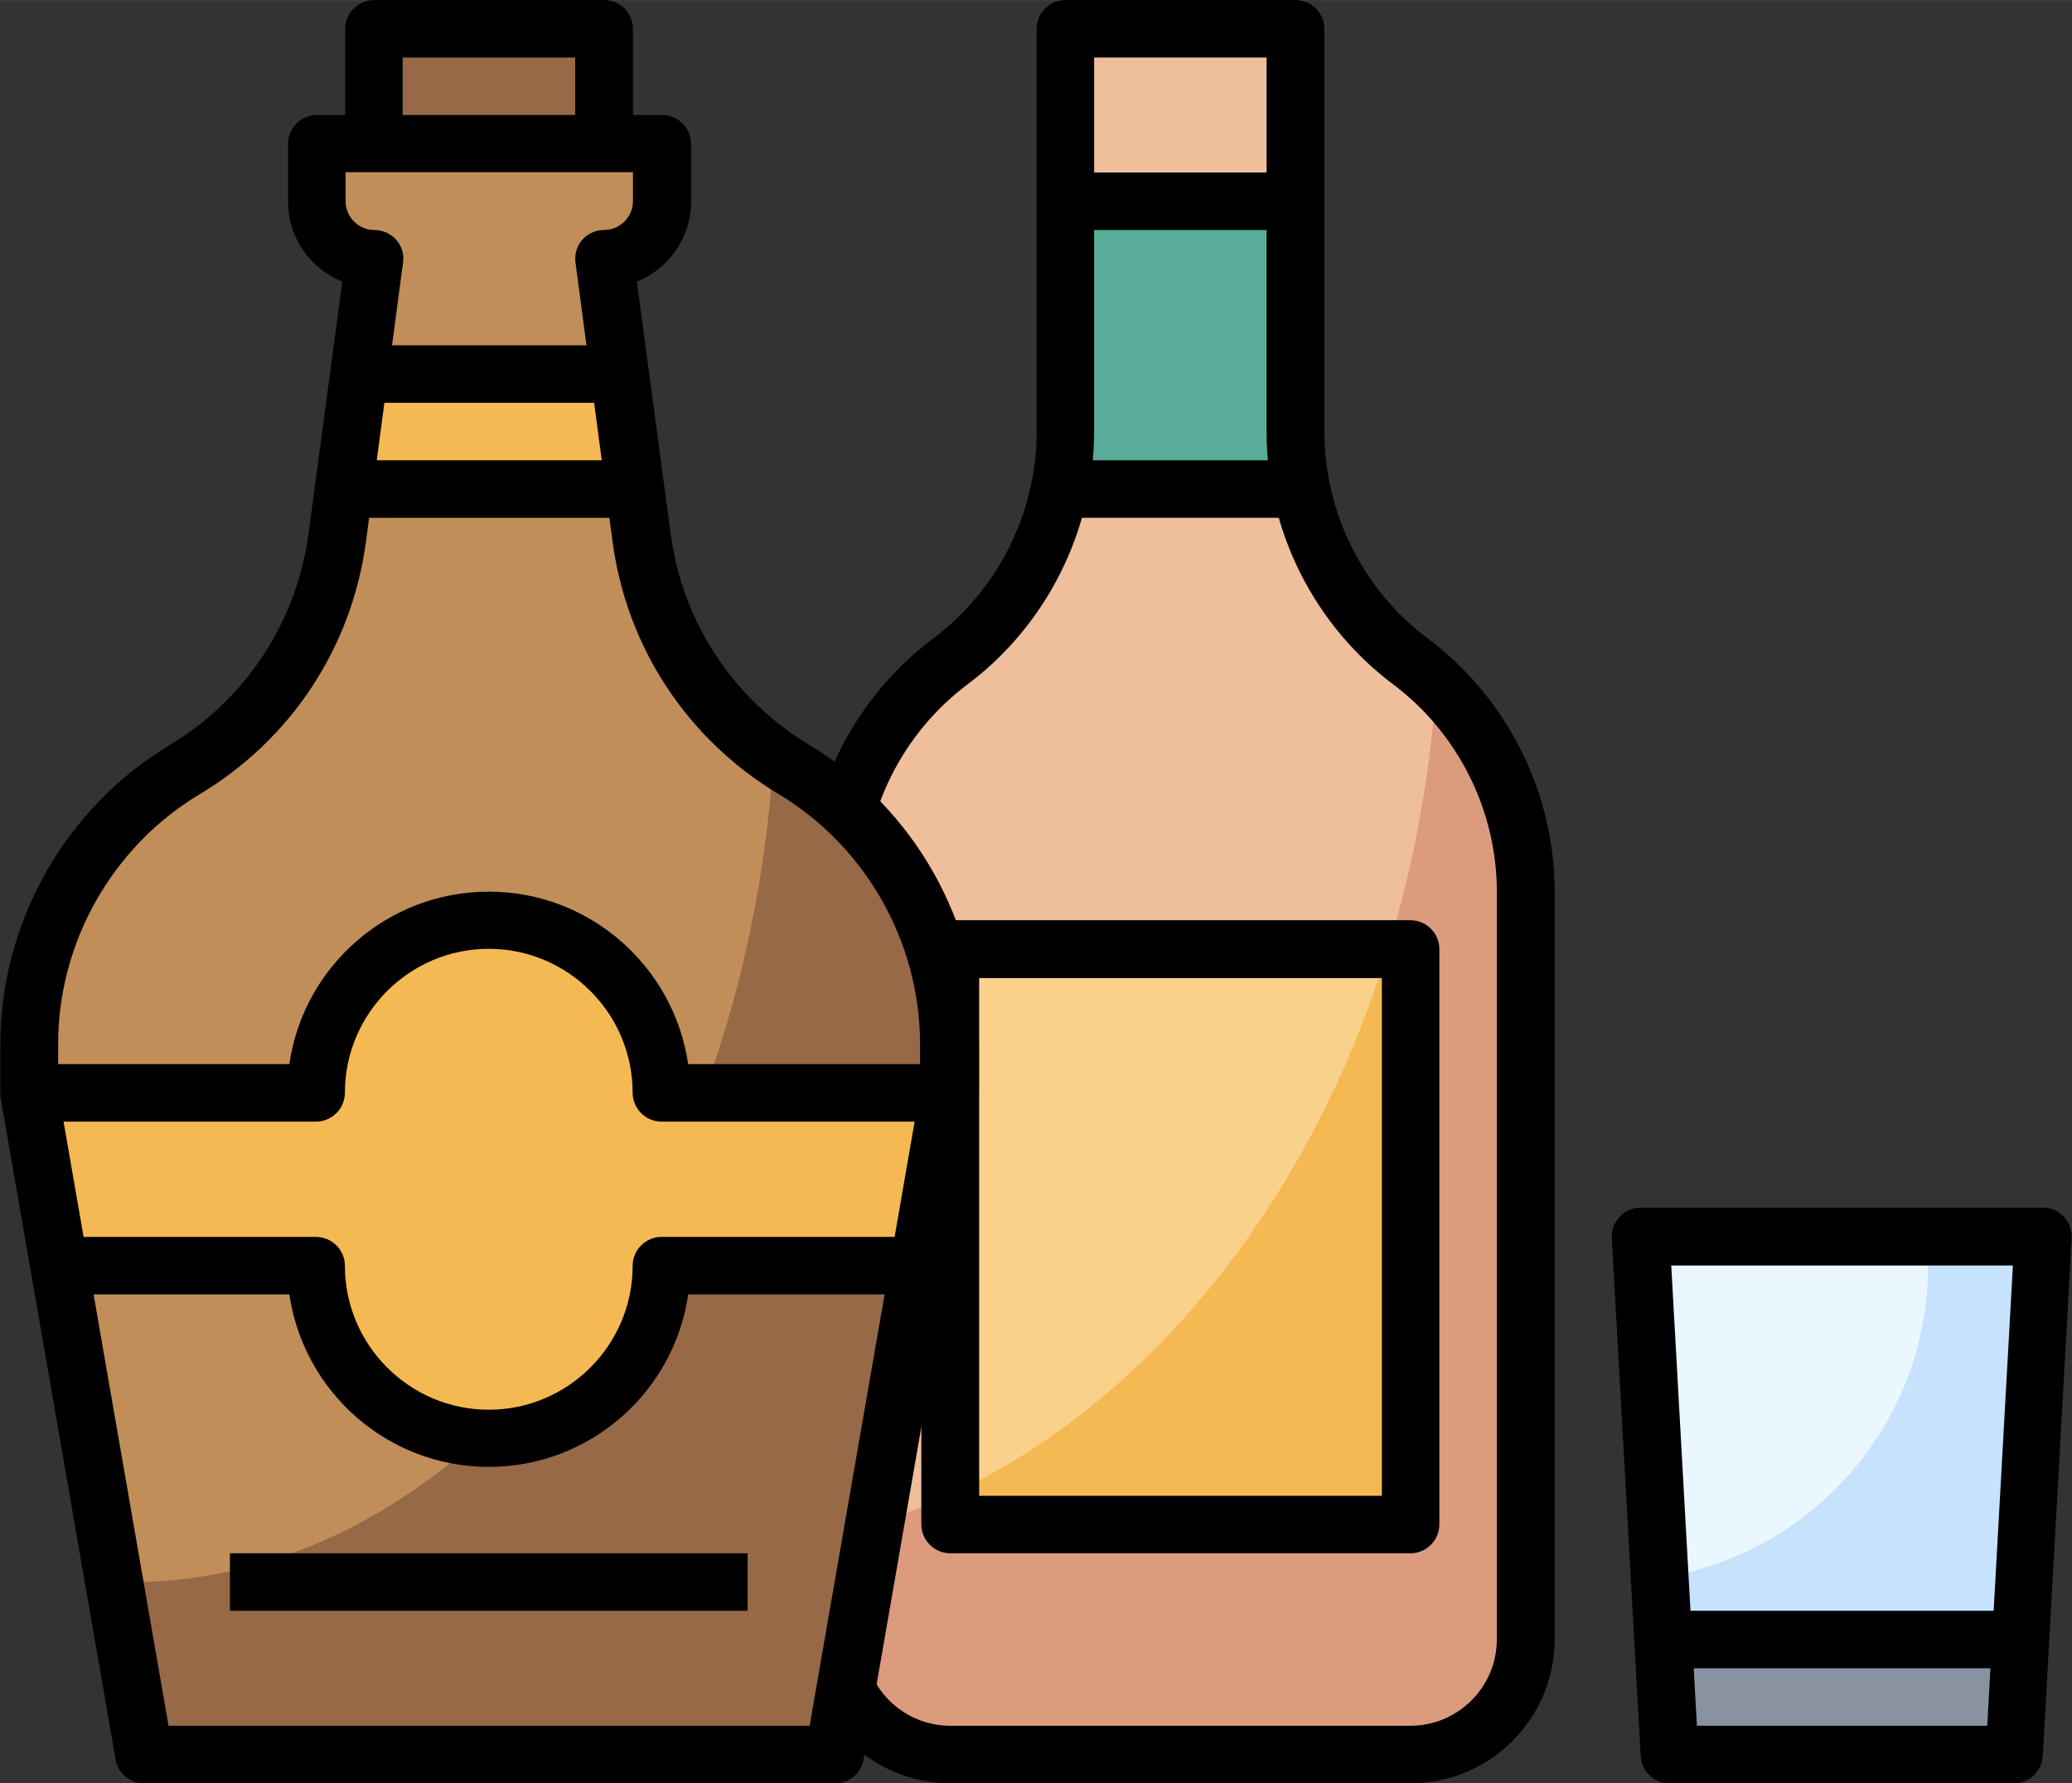
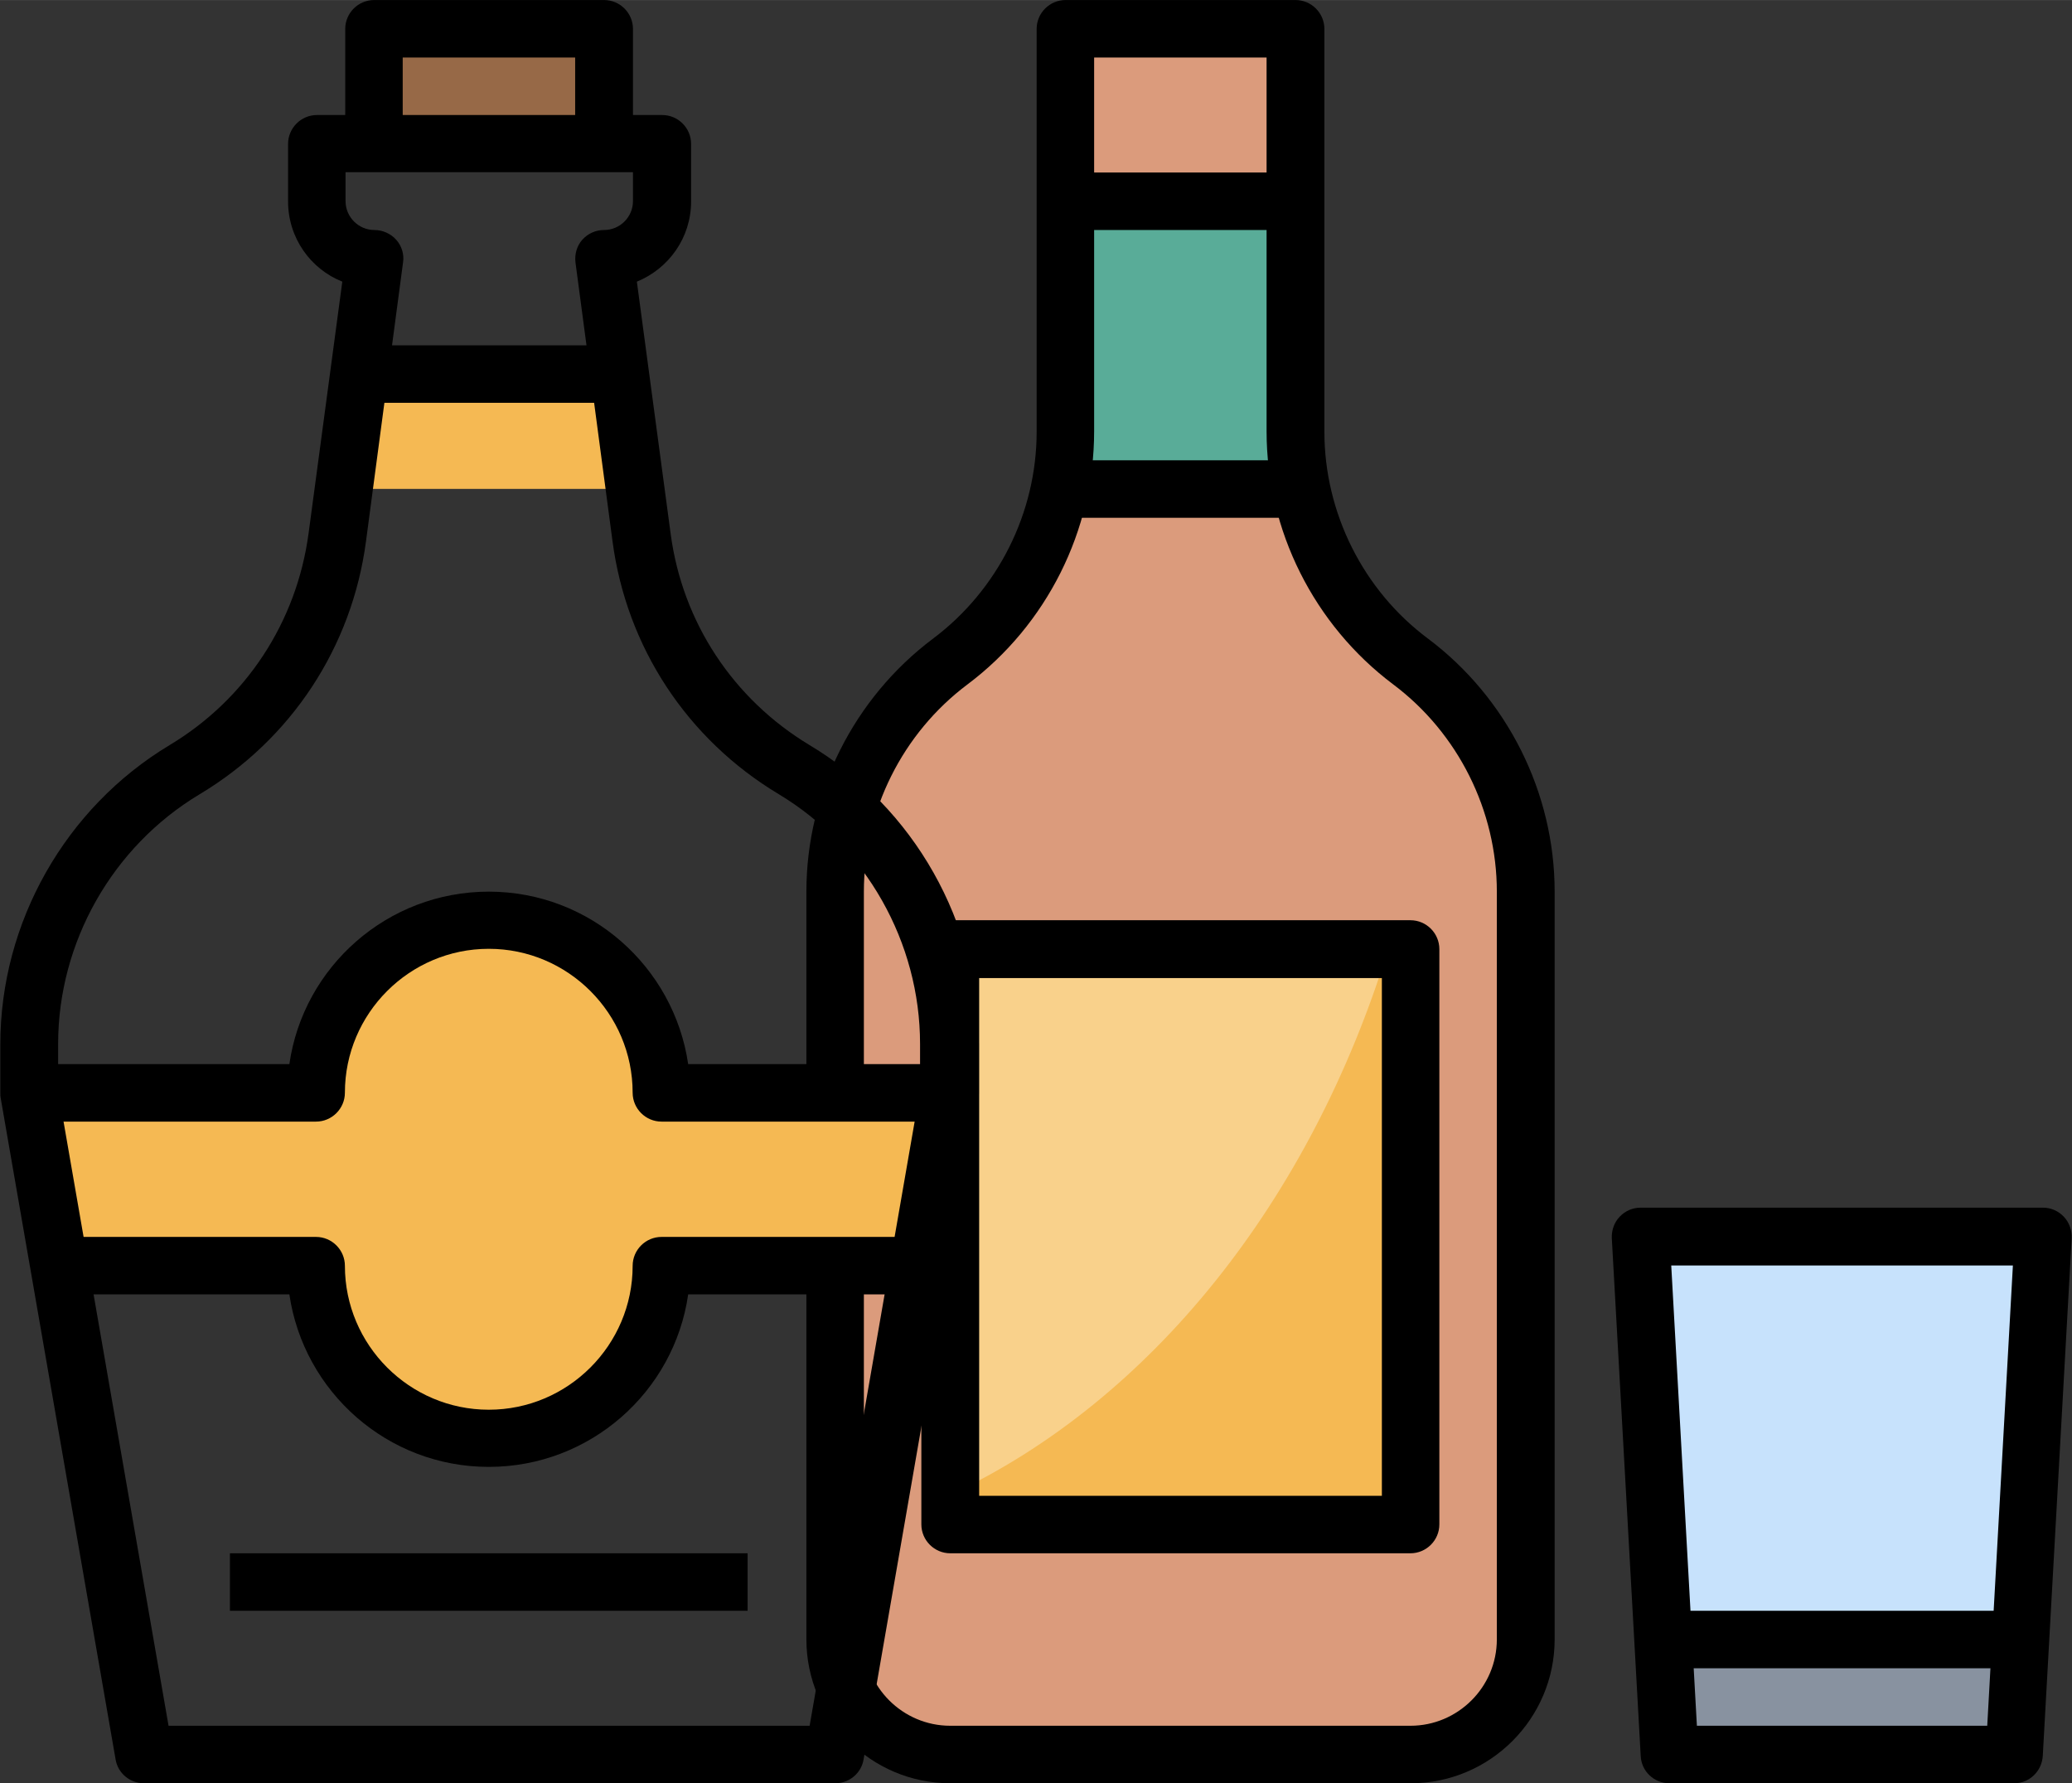
<svg xmlns="http://www.w3.org/2000/svg" xml:space="preserve" width="8.289mm" height="7.133mm" version="1.1" shape-rendering="geometricPrecision" text-rendering="geometricPrecision" image-rendering="optimizeQuality" fill-rule="evenodd" clip-rule="evenodd" viewBox="0 0 63.8 54.9">
  <rect x="0" y="0" width="63.8" height="54.9" fill="#333333" stroke="none" />
  <g id="Layer_x0020_1">
    <g id="Temp.ai">
      <path fill="#DB9B7C" fill-rule="nonzero" d="M39.89 0.89l0 12.4c0,2.79 1.31,5.41 3.54,7.08 2.23,1.67 3.54,4.3 3.54,7.08l0 23.02c0,1.96 -1.59,3.54 -3.54,3.54l-14.17 0c-1.96,0 -3.54,-1.59 -3.54,-3.54l0 -23.02c0,-2.79 1.31,-5.41 3.54,-7.08 2.23,-1.67 3.54,-4.3 3.54,-7.08l0 -12.4 7.08 0z" />
-       <path fill="#EFBE9A" fill-rule="nonzero" d="M44.23 21.04c-0.25,-0.24 -0.52,-0.47 -0.8,-0.68 -2.23,-1.67 -3.54,-4.3 -3.54,-7.08l0 -11.91c-0.09,-0.16 -0.19,-0.33 -0.29,-0.49l-6.8 0 0 12.4c0,2.79 -1.31,5.41 -3.54,7.08 -2.23,1.67 -3.54,4.3 -3.54,7.08l0 19.82c9.98,-2.47 17.65,-13.12 18.51,-26.23l0 0z" />
      <polygon fill="#F5B953" fill-rule="nonzero" points="29.26,29.22 43.43,29.22 43.43,46.93 29.26,46.93 " />
      <polygon fill="#59AC98" fill-rule="nonzero" points="32.8,6.2 39.89,6.2 39.89,15.05 32.8,15.05 " />
      <path fill="#F9D18B" fill-rule="nonzero" d="M29.26 46.02c6.17,-2.89 11.09,-9.04 13.48,-16.79l-13.48 0 0 16.79z" />
      <polygon fill="#C7E2FC" fill-rule="nonzero" points="62.91,38.08 50.51,38.08 51.4,54.01 62.03,54.01 " />
      <polygon fill="#8892A0" fill-rule="nonzero" points="51.2,50.47 51.4,54.01 62.03,54.01 62.22,50.47 " />
-       <path fill="#EBF7FE" fill-rule="nonzero" d="M51.1 48.58c4.68,-0.71 8.27,-4.74 8.27,-9.62 0,-0.3 -0.02,-0.59 -0.04,-0.89l-8.81 0 0.58 10.5z" />
      <path fill="black" fill-rule="nonzero" d="M43.43 54.9l-14.17 0c-2.44,0 -4.43,-1.99 -4.43,-4.43l0 -23.02c0,-3.05 1.46,-5.96 3.9,-7.79 2,-1.5 3.19,-3.88 3.19,-6.37l0 -12.4c0,-0.49 0.4,-0.89 0.89,-0.89l7.08 0c0.49,0 0.89,0.4 0.89,0.89l0 12.4c0,2.49 1.19,4.88 3.19,6.37 2.44,1.83 3.9,4.74 3.9,7.79l0 23.02c0,2.44 -1.99,4.43 -4.43,4.43zm-9.74 -53.13l0 11.51c0,3.05 -1.46,5.96 -3.9,7.79 -2,1.5 -3.19,3.88 -3.19,6.38l0 23.02c0,1.46 1.19,2.66 2.66,2.66l14.17 0c1.46,0 2.66,-1.19 2.66,-2.66l0 -23.02c0,-2.49 -1.19,-4.88 -3.19,-6.38 -2.44,-1.83 -3.9,-4.74 -3.9,-7.79l0 -11.51 -5.31 0z" />
      <polygon fill="black" fill-rule="nonzero" points="32.8,5.31 39.89,5.31 39.89,7.08 32.8,7.08 " />
      <polygon fill="black" fill-rule="nonzero" points="32.8,14.17 39.89,14.17 39.89,15.94 32.8,15.94 " />
      <path fill="black" fill-rule="nonzero" d="M43.43 47.82l-14.17 0c-0.49,0 -0.89,-0.4 -0.89,-0.89l0 -17.71c0,-0.49 0.4,-0.89 0.89,-0.89l14.17 0c0.49,0 0.89,0.4 0.89,0.89l0 17.71c0,0.49 -0.4,0.89 -0.89,0.89zm-13.28 -1.77l12.4 0 0 -15.94 -12.4 0 0 15.94z" />
      <path fill="black" fill-rule="nonzero" d="M62.03 54.9l-10.63 0c-0.47,0 -0.86,-0.37 -0.88,-0.84l-0.89 -15.94c-0.01,-0.24 0.07,-0.48 0.24,-0.66 0.17,-0.18 0.4,-0.28 0.64,-0.28l12.4 0c0.24,0 0.47,0.1 0.64,0.28 0.17,0.18 0.25,0.42 0.24,0.66l-0.89 15.94c-0.03,0.47 -0.41,0.84 -0.88,0.84zm-9.79 -1.77l8.95 0 0.79 -14.17 -10.52 0 0.79 14.17z" />
      <polygon fill="black" fill-rule="nonzero" points="51.4,49.59 62.03,49.59 62.03,51.36 51.4,51.36 " />
    </g>
    <g id="Temp.ai_0">
-       <path fill="#976947" fill-rule="nonzero" d="M18.6 7.97l1.14 8.58c0.4,2.97 2.13,5.6 4.7,7.15 2.97,1.78 4.78,4.99 4.78,8.45l0 1.5 -3.54 20.37 -21.25 0 -3.54 -20.37 0 -1.5c0,-3.46 1.82,-6.67 4.78,-8.45 2.57,-1.54 4.3,-4.17 4.7,-7.15l1.14 -8.58c-0.98,0 -1.77,-0.79 -1.77,-1.77l0 -1.77 10.63 0 0 1.77c0,0.98 -0.79,1.77 -1.77,1.77z" />
-       <path fill="#C18E59" fill-rule="nonzero" d="M23.83 23.28c-2.23,-1.58 -3.72,-4.01 -4.09,-6.73l-1.14 -8.58c0.98,0 1.77,-0.79 1.77,-1.77l0 -1.26c-0.08,-0.17 -0.17,-0.34 -0.26,-0.51l-10.37 0 0 1.77c0,0.98 0.79,1.77 1.77,1.77l-1.14 8.58c-0.4,2.97 -2.13,5.6 -4.7,7.15 -2.97,1.78 -4.78,4.99 -4.78,8.45l0 1.5 2.61 15.04c0.16,0.01 0.32,0.02 0.48,0.02 10.41,0 18.95,-11.18 19.84,-25.42l0 0z" />
      <polygon fill="#976947" fill-rule="nonzero" points="11.51,4.43 18.6,4.43 18.6,0.89 11.51,0.89 " />
      <polygon fill="#F5B953" fill-rule="nonzero" points="19.54,15.05 19.07,11.51 11.04,11.51 10.57,15.05 " />
      <path fill="#F5B953" fill-rule="nonzero" d="M9.74 38.96c0,2.93 2.38,5.31 5.31,5.31 2.93,0 5.31,-2.38 5.31,-5.31l7.93 0 0.92 -5.31 -8.85 0c0,-2.93 -2.38,-5.31 -5.31,-5.31 -2.93,0 -5.31,2.38 -5.31,5.31l-8.85 0 0.92 5.31 7.93 0z" />
      <path fill="black" fill-rule="nonzero" d="M25.68 54.9l-21.25 0c-0.43,0 -0.8,-0.31 -0.87,-0.73l-3.54 -20.37c-0.01,-0.05 -0.01,-0.1 -0.01,-0.15l0 -1.5c0,-3.75 2,-7.28 5.21,-9.21 2.35,-1.41 3.91,-3.78 4.28,-6.51l1.04 -7.76c-0.98,-0.39 -1.67,-1.35 -1.67,-2.47l0 -1.77c0,-0.49 0.4,-0.89 0.89,-0.89l10.63 0c0.49,0 0.89,0.4 0.89,0.89l0 1.77c0,1.12 -0.69,2.07 -1.67,2.47l1.04 7.76c0.36,2.72 1.92,5.09 4.28,6.51 3.22,1.93 5.21,5.46 5.21,9.21l0 1.5c0,0.05 -0,0.1 -0.01,0.15l-3.54 20.37c-0.07,0.42 -0.44,0.73 -0.87,0.73l0 0zm-20.51 -1.77l19.76 0 3.4 -19.56 0 -1.43c0,-3.13 -1.67,-6.08 -4.35,-7.69 -2.82,-1.69 -4.69,-4.53 -5.12,-7.79l-1.14 -8.58c-0.03,-0.25 0.04,-0.51 0.21,-0.7 0.17,-0.19 0.41,-0.3 0.67,-0.3 0.49,0 0.89,-0.4 0.89,-0.89l0 -0.89 -8.85 0 0 0.89c0,0.49 0.4,0.89 0.89,0.89 0.25,0 0.5,0.11 0.67,0.3 0.17,0.19 0.25,0.45 0.21,0.7l-1.14 8.58c-0.43,3.26 -2.3,6.1 -5.12,7.79 -2.69,1.61 -4.36,4.56 -4.36,7.69l0 1.43 3.4 19.56z" />
      <polygon fill="black" fill-rule="nonzero" points="7.08,47.82 23.02,47.82 23.02,49.59 7.08,49.59 " />
      <polygon fill="black" fill-rule="nonzero" points="11.51,10.63 18.6,10.63 18.6,12.4 11.51,12.4 " />
-       <polygon fill="black" fill-rule="nonzero" points="10.63,14.17 19.48,14.17 19.48,15.94 10.63,15.94 " />
      <path fill="black" fill-rule="nonzero" d="M19.48 4.43l-1.77 0 0 -2.66 -5.31 0 0 2.66 -1.77 0 0 -3.54c0,-0.49 0.4,-0.89 0.89,-0.89l7.08 0c0.49,0 0.89,0.4 0.89,0.89l0 3.54z" />
      <path fill="black" fill-rule="nonzero" d="M15.05 45.16c-3.12,0 -5.7,-2.31 -6.14,-5.31l-7.15 0 0 -1.77 7.97 0c0.49,0 0.89,0.4 0.89,0.89 0,2.44 1.99,4.43 4.43,4.43 2.44,0 4.43,-1.99 4.43,-4.43 0,-0.49 0.4,-0.89 0.89,-0.89l7.97 0 0 1.77 -7.15 0c-0.43,3 -3.02,5.31 -6.14,5.31z" />
      <path fill="black" fill-rule="nonzero" d="M29.22 34.53l-8.85 0c-0.49,0 -0.89,-0.4 -0.89,-0.89 0,-2.44 -1.99,-4.43 -4.43,-4.43 -2.44,0 -4.43,1.99 -4.43,4.43 0,0.49 -0.4,0.89 -0.89,0.89l-8.85 0 0 -1.77 8.03 0c0.43,-3 3.02,-5.31 6.14,-5.31 3.12,0 5.7,2.31 6.14,5.31l8.03 0 0 1.77z" />
    </g>
  </g>
</svg>